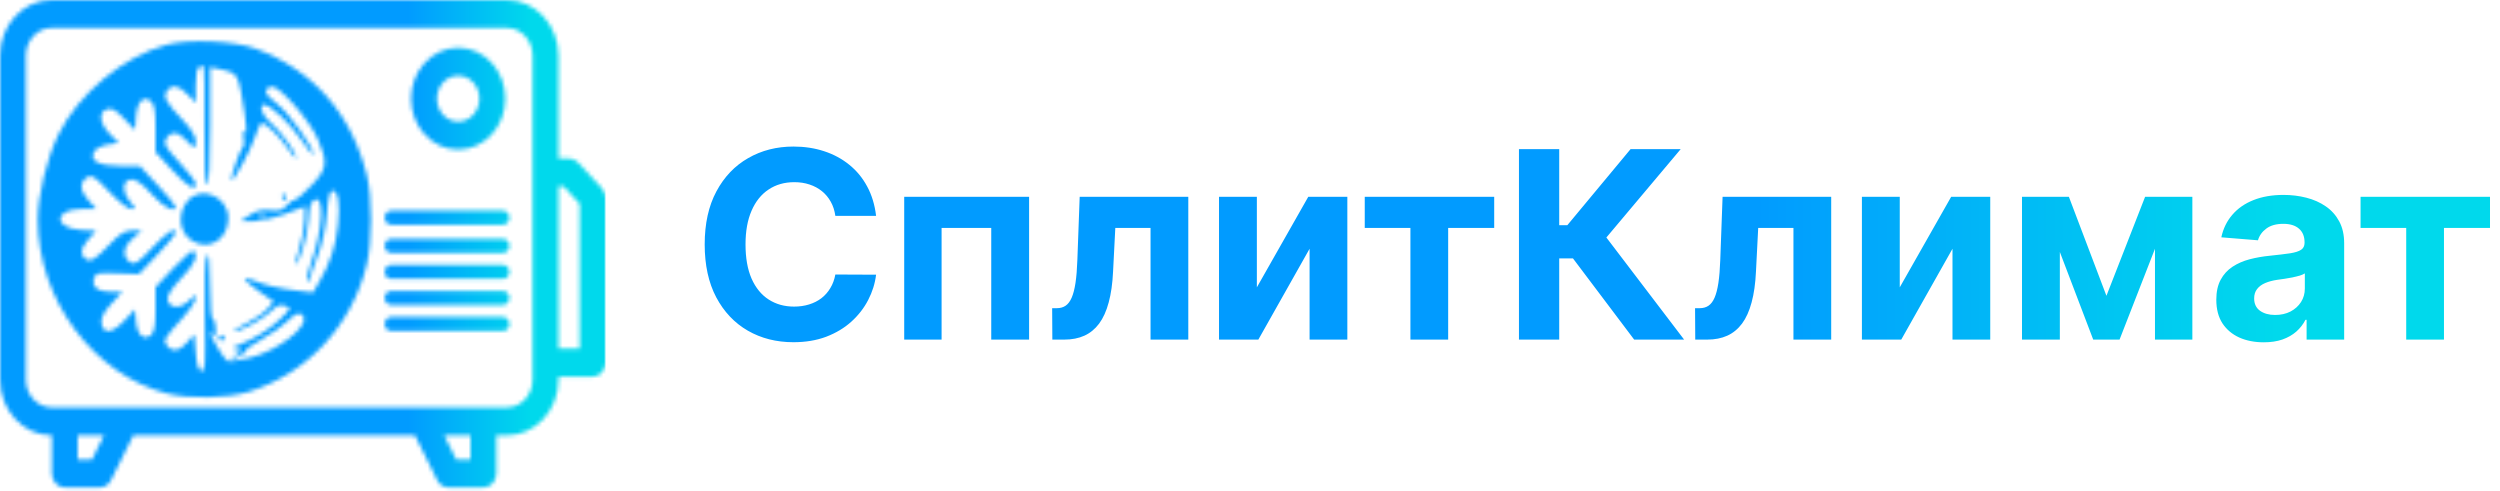
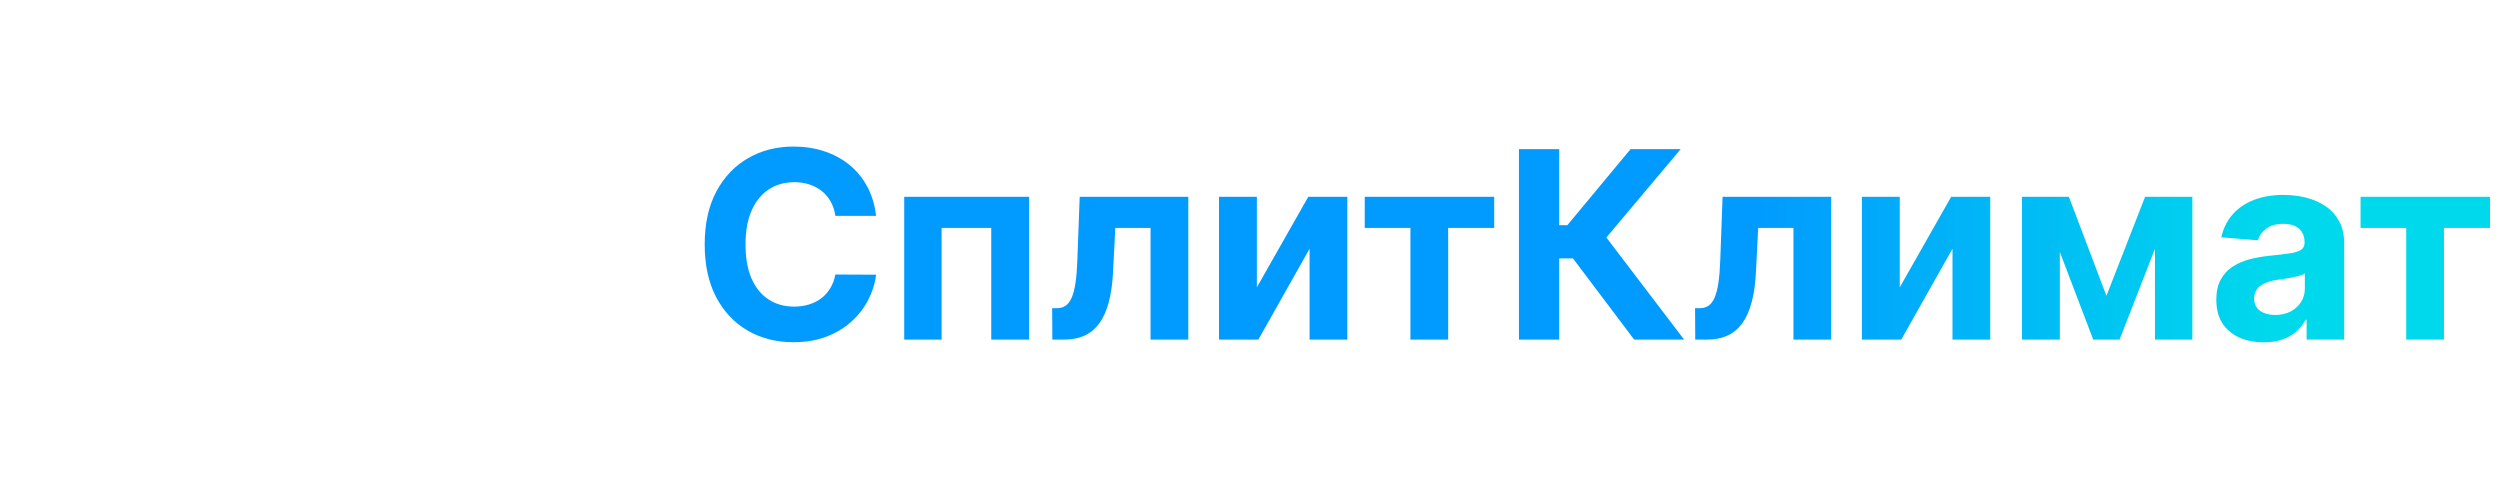
<svg xmlns="http://www.w3.org/2000/svg" width="611" height="120" viewBox="0 0 611 120" fill="none">
  <mask id="mask0_40_24" style="mask-type:alpha" maskUnits="userSpaceOnUse" x="0" y="0" width="148" height="120">
-     <path d="M121.313 106.404V115.716C121.313 117.603 119.898 119.133 118.153 119.133H109.614C108.331 119.133 107.228 118.307 106.733 117.123L101.41 106.404H32.576L27.252 117.123C26.758 118.307 25.654 119.133 24.372 119.133H15.832C14.087 119.133 12.672 117.603 12.672 115.716V106.404H12.588C9.139 106.404 5.992 104.874 3.709 102.408L3.69 102.388C1.413 99.918 0 96.522 0 92.793V13.611C0 9.88 1.415 6.478 3.696 4.01L3.715 3.989C5.999 1.528 9.141 0 12.588 0H123.902C127.354 0 130.501 1.53 132.784 3.996L132.802 4.016C135.079 6.486 136.492 9.882 136.492 13.611V38.726H139.046C139.929 38.726 140.726 39.118 141.301 39.749L147.074 45.991C147.692 46.657 148 47.532 148 48.406V88.646C148 90.533 146.585 92.062 144.84 92.062H136.492V92.793C136.492 96.538 135.076 99.944 132.797 102.408L132.591 102.612C130.325 104.957 127.258 106.404 123.902 106.404H121.313ZM95.603 80.893C94.731 80.893 94.022 80.126 94.022 79.184C94.022 78.241 94.731 77.475 95.603 77.475H122.917C123.788 77.475 124.498 78.241 124.498 79.184C124.498 80.126 123.788 80.893 122.917 80.893H95.603ZM95.603 74.528C94.731 74.528 94.022 73.762 94.022 72.819C94.022 71.877 94.731 71.11 95.603 71.11H122.917C123.788 71.11 124.498 71.877 124.498 72.819C124.498 73.762 123.788 74.528 122.917 74.528H95.603ZM95.603 68.164C94.731 68.164 94.022 67.397 94.022 66.455C94.022 65.512 94.731 64.745 95.603 64.745H122.917C123.788 64.745 124.498 65.512 124.498 66.455C124.498 67.397 123.788 68.164 122.917 68.164H95.603ZM95.603 61.799C94.731 61.799 94.022 61.032 94.022 60.09C94.022 59.148 94.731 58.381 95.603 58.381H122.917C123.788 58.381 124.498 59.148 124.498 60.09C124.498 61.032 123.788 61.799 122.917 61.799H95.603ZM95.603 54.91C94.731 54.91 94.022 54.143 94.022 53.201C94.022 52.258 94.731 51.492 95.603 51.492H122.917C123.788 51.492 124.498 52.258 124.498 53.201C124.498 54.143 123.788 54.91 122.917 54.91H95.603ZM111.98 11.668C115.159 11.668 118.039 13.064 120.121 15.314C122.202 17.564 123.494 20.678 123.494 24.114C123.494 27.549 122.202 30.665 120.121 32.914C118.039 35.164 115.159 36.561 111.98 36.561C108.803 36.561 105.921 35.164 103.84 32.914C101.759 30.665 100.467 27.549 100.467 24.114C100.467 20.678 101.759 17.564 103.84 15.314C105.921 13.064 108.803 11.668 111.98 11.668ZM115.652 20.145C114.713 19.13 113.412 18.5 111.98 18.5C110.549 18.5 109.248 19.13 108.309 20.145C107.37 21.16 106.788 22.567 106.788 24.114C106.788 25.662 107.37 27.069 108.309 28.084C109.248 29.099 110.549 29.728 111.98 29.728C113.412 29.728 114.713 29.099 115.652 28.084C116.591 27.069 117.173 25.662 117.173 24.114C117.173 22.567 116.591 21.16 115.652 20.145ZM136.492 45.559V85.23H141.68V49.821L137.737 45.559H136.492ZM108.568 106.404L111.497 112.3H114.993V106.404H108.568ZM25.417 106.404H18.992V112.3H22.489L25.417 106.404ZM123.902 6.833H12.588C10.86 6.833 9.292 7.593 8.164 8.812C7.024 10.045 6.32 11.74 6.32 13.611V92.793C6.32 94.663 7.024 96.358 8.151 97.577C9.292 98.81 10.86 99.571 12.588 99.571H123.902C125.565 99.571 127.077 98.869 128.194 97.733L128.328 97.577C129.465 96.348 130.172 94.651 130.172 92.793V88.646V42.142V13.611C130.172 11.74 129.469 10.045 128.341 8.826C127.201 7.593 125.633 6.833 123.902 6.833Z" fill="black" />
-     <path fill-rule="evenodd" clip-rule="evenodd" d="M40.672 10.944C30.137 13.807 19.17 22.914 14.298 32.848C11.428 38.698 9.25 47.7 9.25 53.71C9.25 73.249 22.869 91.568 40.821 96.175C46.146 97.542 55.709 97.345 60.779 95.764C75.109 91.293 85.924 79.675 89.611 64.787C90.974 59.285 91.001 48.179 89.664 42.834C85.909 27.811 76.629 17.214 62.603 11.929C57.403 9.97 46.123 9.463 40.672 10.944ZM49.972 30.769C49.916 40.222 50.135 45.084 50.616 45.084C51.094 45.084 51.344 40.158 51.344 30.75V16.414L53.975 16.94C57.587 17.661 58.179 18.359 58.971 22.827C60.264 30.125 60.545 33.55 59.752 32.333C59.202 31.488 59.135 31.743 59.486 33.351C59.743 34.53 59.673 35.711 59.332 35.976C58.682 36.481 56.174 43.747 56.521 44.119C56.973 44.602 61.312 36.642 62.319 33.484C62.915 31.614 63.647 30.083 63.944 30.083C64.989 30.083 68.354 33.349 70.363 36.314C71.478 37.961 72.392 38.971 72.392 38.559C72.392 37.278 68.337 31.75 66.101 29.982C64.189 28.472 63.146 25.582 64.511 25.582C66.035 25.582 70.73 29.973 73.484 33.972C75.199 36.461 76.601 38.163 76.601 37.752C76.601 35.973 70.611 27.636 67.76 25.447C64.587 23.011 64.152 21.662 66.388 21.199C68.181 20.827 75.608 29.266 77.686 34.036C80.175 39.754 79.962 41.273 76.097 45.346C74.277 47.265 72.432 48.835 71.997 48.835C71.562 48.835 70.654 49.487 69.979 50.285C69.044 51.388 68.109 51.652 66.062 51.388C64.156 51.143 62.692 51.485 61.041 52.56L58.711 54.08L61.868 54.067C63.604 54.06 67.156 53.25 69.761 52.267L74.496 50.48L74.473 53.596C74.46 55.309 73.878 58.482 73.178 60.648C72.478 62.815 72.032 64.587 72.188 64.587C73.093 64.587 75.301 57.176 75.415 53.755C75.509 50.899 75.894 49.484 76.726 48.927C79.409 47.131 78.965 56.271 75.975 64.382C75.185 66.524 74.792 68.444 75.103 68.649C75.412 68.854 75.692 68.614 75.725 68.116C75.757 67.619 76.601 65.131 77.599 62.587C78.709 59.761 79.59 55.751 79.865 52.274C80.181 48.272 80.592 46.584 81.251 46.584C82.63 46.584 83.151 49.817 82.604 54.987C82.067 60.062 80.701 64.261 78.175 68.602L76.492 71.492L72.512 71.021C68.049 70.493 64.554 69.66 61.693 68.444C58.639 67.147 59.44 68.51 63.331 71.233L66.898 73.73L65.316 75.53C64.446 76.521 62.212 78.066 60.351 78.966C58.491 79.865 57.097 80.738 57.255 80.907C57.811 81.501 64.347 77.984 66.187 76.1C67.598 74.655 68.445 74.326 69.676 74.743C71.254 75.279 71.214 75.379 68.295 78.147C65.627 80.679 62.394 82.672 58.009 84.489C56.636 85.058 56.635 85.078 57.97 85.413C59.229 85.728 59.201 85.834 57.619 86.77C56.676 87.329 56.22 87.786 56.606 87.786C57.569 87.786 60.99 85.653 60.114 85.599C59.728 85.575 61.444 84.384 63.927 82.954C66.41 81.523 69.269 79.506 70.28 78.471C72.226 76.477 73.439 76.116 74.136 77.322C75.577 79.815 67.828 85.781 60.96 87.467C58.339 88.111 55.879 88.429 55.495 88.175C54.654 87.619 51.34 82.108 51.355 81.291C51.361 80.973 51.672 81.219 52.046 81.838C52.562 82.692 52.729 82.375 52.737 80.526C52.743 79.185 52.432 78.088 52.046 78.088C51.621 78.088 51.336 74.76 51.323 69.65C51.307 63.311 51.116 61.553 50.554 62.585C50.075 63.467 49.894 68.785 50.049 77.419C50.26 89.069 50.15 90.849 49.24 90.665C48.498 90.514 48.084 89.158 47.837 86.076L47.486 81.701L45.785 83.644C43.867 85.836 42.111 86.126 40.821 84.464C39.816 83.17 40.081 82.711 44.855 77.453C48.088 73.893 49.231 70.426 46.151 73.518C44.108 75.57 41.264 75.401 40.97 73.212C40.838 72.229 41.99 70.425 44.303 67.989C47.611 64.505 48.504 62.549 47.349 61.315C47.081 61.028 44.871 62.903 42.438 65.481L38.014 70.169V75.537C38.014 79.519 37.728 81.159 36.903 81.891C35.198 83.403 33.494 81.817 33.231 78.473L33.007 75.634L30.327 78.432C27.341 81.549 25.174 81.744 24.8 78.927C24.635 77.684 25.356 76.291 27.223 74.248L29.881 71.337H27.017C23.927 71.337 22.294 70.007 22.994 68.057C23.503 66.636 23.623 66.614 29.508 66.823L33.98 66.983L38.453 62.243C40.913 59.637 42.925 57.241 42.925 56.92C42.925 55.385 40.849 56.72 37.147 60.637C33.758 64.223 32.878 64.802 31.864 64.124C29.811 62.747 30.03 60.46 32.419 58.31L34.614 56.336H32.302C30.461 56.336 29.248 57.12 26.341 60.189C23.886 62.781 22.323 63.892 21.567 63.581C19.522 62.742 19.507 60.841 21.53 58.584L23.467 56.421L19.764 56.191C12.954 55.768 13.163 51.085 19.991 51.085H23.544L21.594 48.909C19.492 46.563 19.404 44.605 21.341 43.301C22.356 42.617 23.23 43.193 26.623 46.783C28.859 49.149 31.287 51.085 32.018 51.085C33.267 51.085 33.255 50.979 31.822 49.349C30.037 47.317 29.828 44.688 31.4 44.042C32.87 43.439 34.306 44.357 37.631 48.025C40.076 50.724 42.925 52.078 42.925 50.543C42.925 50.244 40.961 47.881 38.561 45.292L34.197 40.584H29.575C24.177 40.584 21.74 39.279 23.002 37.065C23.439 36.299 24.914 35.545 26.389 35.333L29.003 34.958L26.844 32.755C24.312 30.172 24.002 27.415 26.161 26.683C27.28 26.303 28.289 26.861 30.325 28.987L33.013 31.793L33.234 28.577C33.489 24.857 35.105 23.185 36.903 24.78C37.739 25.521 38.014 27.18 38.014 31.465V37.165L42.027 41.5C45.904 45.69 47.837 46.826 47.837 44.919C47.837 44.415 46.026 42.047 43.813 39.656C40.455 36.028 39.916 35.094 40.556 34.009C41.742 31.995 43.423 32.047 45.397 34.156C47.605 36.518 47.837 36.537 47.837 34.364C47.837 33.31 46.595 31.353 44.625 29.301C40.544 25.05 39.763 23.57 40.858 22.159C42.105 20.553 43.671 20.846 45.869 23.097L47.837 25.113V20.909C47.837 18.226 48.154 16.585 48.714 16.371C49.196 16.188 49.695 16.131 49.823 16.245C49.951 16.36 50.018 22.896 49.972 30.769ZM45.917 49.022C43.151 52.212 43.779 57.106 47.196 58.995C51.378 61.307 55.788 58.369 55.788 53.27C55.788 48.094 49.184 45.253 45.917 49.022ZM68.884 48.085C68.884 48.497 69.218 48.835 69.627 48.835C70.035 48.835 70.175 48.497 69.936 48.085C69.698 47.672 69.364 47.335 69.193 47.335C69.023 47.335 68.884 47.672 68.884 48.085ZM64.85 53.082C64.368 53.29 63.578 53.29 63.096 53.082C62.614 52.874 63.008 52.704 63.973 52.704C64.937 52.704 65.332 52.874 64.85 53.082ZM53.449 82.588C53.449 83.001 53.765 83.338 54.151 83.338C54.537 83.338 54.852 83.001 54.852 82.588C54.852 82.176 54.537 81.838 54.151 81.838C53.765 81.838 53.449 82.176 53.449 82.588Z" fill="black" />
-   </mask>
+     </mask>
  <g mask="url(#mask0_40_24)">
-     <rect y="-20.913" width="148" height="160" fill="url(#paint0_linear_40_24)" />
-   </g>
+     </g>
  <path d="M214.114 52.75H204.159C203.977 51.462 203.606 50.318 203.045 49.318C202.485 48.303 201.765 47.439 200.886 46.727C200.008 46.015 198.992 45.47 197.841 45.091C196.705 44.712 195.47 44.523 194.136 44.523C191.727 44.523 189.629 45.121 187.841 46.318C186.053 47.5 184.667 49.227 183.682 51.5C182.697 53.758 182.205 56.5 182.205 59.727C182.205 63.045 182.697 65.833 183.682 68.091C184.682 70.349 186.076 72.053 187.864 73.204C189.652 74.356 191.72 74.932 194.068 74.932C195.386 74.932 196.606 74.758 197.727 74.409C198.864 74.061 199.871 73.553 200.75 72.886C201.629 72.204 202.356 71.379 202.932 70.409C203.523 69.439 203.932 68.333 204.159 67.091L214.114 67.136C213.856 69.273 213.212 71.333 212.182 73.318C211.167 75.288 209.795 77.053 208.068 78.614C206.356 80.159 204.311 81.386 201.932 82.296C199.568 83.189 196.894 83.636 193.909 83.636C189.758 83.636 186.045 82.697 182.773 80.818C179.515 78.939 176.939 76.22 175.045 72.659C173.167 69.099 172.227 64.788 172.227 59.727C172.227 54.651 173.182 50.333 175.091 46.773C177 43.212 179.591 40.5 182.864 38.636C186.136 36.758 189.818 35.818 193.909 35.818C196.606 35.818 199.106 36.197 201.409 36.955C203.727 37.712 205.78 38.818 207.568 40.273C209.356 41.712 210.811 43.477 211.932 45.568C213.068 47.659 213.795 50.053 214.114 52.75ZM220.989 83V48.091H251.511V83H242.261V55.705H230.125V83H220.989ZM257.193 83L257.148 75.318H258.307C259.125 75.318 259.83 75.121 260.42 74.727C261.027 74.318 261.527 73.659 261.92 72.75C262.314 71.841 262.625 70.636 262.852 69.136C263.08 67.621 263.231 65.758 263.307 63.545L263.875 48.091H290.42V83H281.193V55.705H272.58L272.034 66.364C271.898 69.288 271.542 71.803 270.966 73.909C270.405 76.015 269.625 77.742 268.625 79.091C267.625 80.424 266.42 81.409 265.011 82.046C263.602 82.682 261.966 83 260.102 83H257.193ZM307.176 70.227L319.744 48.091H329.29V83H320.062V60.795L307.54 83H297.926V48.091H307.176V70.227ZM333.545 55.705V48.091H365.182V55.705H353.932V83H344.705V55.705H333.545ZM399.392 83L384.438 63.159H381.074V83H371.233V36.455H381.074V55.045H383.051L398.506 36.455H410.756L392.597 58.045L411.597 83H399.392ZM414.318 83L414.273 75.318H415.432C416.25 75.318 416.955 75.121 417.545 74.727C418.152 74.318 418.652 73.659 419.045 72.75C419.439 71.841 419.75 70.636 419.977 69.136C420.205 67.621 420.356 65.758 420.432 63.545L421 48.091H447.545V83H438.318V55.705H429.705L429.159 66.364C429.023 69.288 428.667 71.803 428.091 73.909C427.53 76.015 426.75 77.742 425.75 79.091C424.75 80.424 423.545 81.409 422.136 82.046C420.727 82.682 419.091 83 417.227 83H414.318ZM464.301 70.227L476.869 48.091H486.415V83H477.188V60.795L464.665 83H455.051V48.091H464.301V70.227ZM514.812 72.296L524.267 48.091H531.631L518.017 83H511.585L498.29 48.091H505.631L514.812 72.296ZM503.426 48.091V83H494.176V48.091H503.426ZM526.676 83V48.091H535.812V83H526.676ZM553.256 83.659C551.028 83.659 549.044 83.273 547.301 82.5C545.559 81.712 544.18 80.553 543.165 79.023C542.165 77.477 541.665 75.553 541.665 73.25C541.665 71.311 542.021 69.682 542.733 68.364C543.445 67.046 544.415 65.985 545.642 65.182C546.869 64.379 548.263 63.773 549.824 63.364C551.4 62.955 553.051 62.667 554.778 62.5C556.809 62.288 558.445 62.091 559.688 61.909C560.93 61.712 561.831 61.424 562.392 61.045C562.953 60.667 563.233 60.106 563.233 59.364V59.227C563.233 57.788 562.778 56.674 561.869 55.886C560.975 55.099 559.703 54.705 558.051 54.705C556.309 54.705 554.922 55.091 553.892 55.864C552.862 56.621 552.18 57.576 551.847 58.727L542.892 58C543.347 55.879 544.241 54.045 545.574 52.5C546.907 50.939 548.627 49.742 550.733 48.909C552.854 48.061 555.309 47.636 558.097 47.636C560.036 47.636 561.892 47.864 563.665 48.318C565.453 48.773 567.036 49.477 568.415 50.432C569.809 51.386 570.907 52.614 571.71 54.114C572.513 55.599 572.915 57.379 572.915 59.455V83H563.733V78.159H563.46C562.9 79.25 562.15 80.212 561.21 81.046C560.271 81.864 559.142 82.508 557.824 82.977C556.506 83.432 554.983 83.659 553.256 83.659ZM556.028 76.977C557.453 76.977 558.71 76.697 559.801 76.136C560.892 75.561 561.748 74.788 562.369 73.818C562.991 72.849 563.301 71.75 563.301 70.523V66.818C562.998 67.015 562.581 67.197 562.051 67.364C561.536 67.515 560.953 67.659 560.301 67.796C559.65 67.917 558.998 68.03 558.347 68.136C557.695 68.227 557.104 68.311 556.574 68.386C555.438 68.553 554.445 68.818 553.597 69.182C552.748 69.546 552.089 70.038 551.619 70.659C551.15 71.265 550.915 72.023 550.915 72.932C550.915 74.25 551.392 75.258 552.347 75.954C553.316 76.636 554.544 76.977 556.028 76.977ZM576.92 55.705V48.091H608.557V55.705H597.307V83H588.08V55.705H576.92Z" fill="url(#paint1_linear_40_24)" />
  <defs>
    <linearGradient id="paint0_linear_40_24" x1="42.799" y1="59.156" x2="129.79" y2="59.156" gradientUnits="userSpaceOnUse">
      <stop offset="0.654" stop-color="#019BFF" />
      <stop offset="1" stop-color="#00D9EC" />
    </linearGradient>
    <linearGradient id="paint1_linear_40_24" x1="296.82" y1="59.533" x2="556.616" y2="59.533" gradientUnits="userSpaceOnUse">
      <stop offset="0.51" stop-color="#019BFF" />
      <stop offset="1" stop-color="#00D9EC" />
    </linearGradient>
  </defs>
</svg>